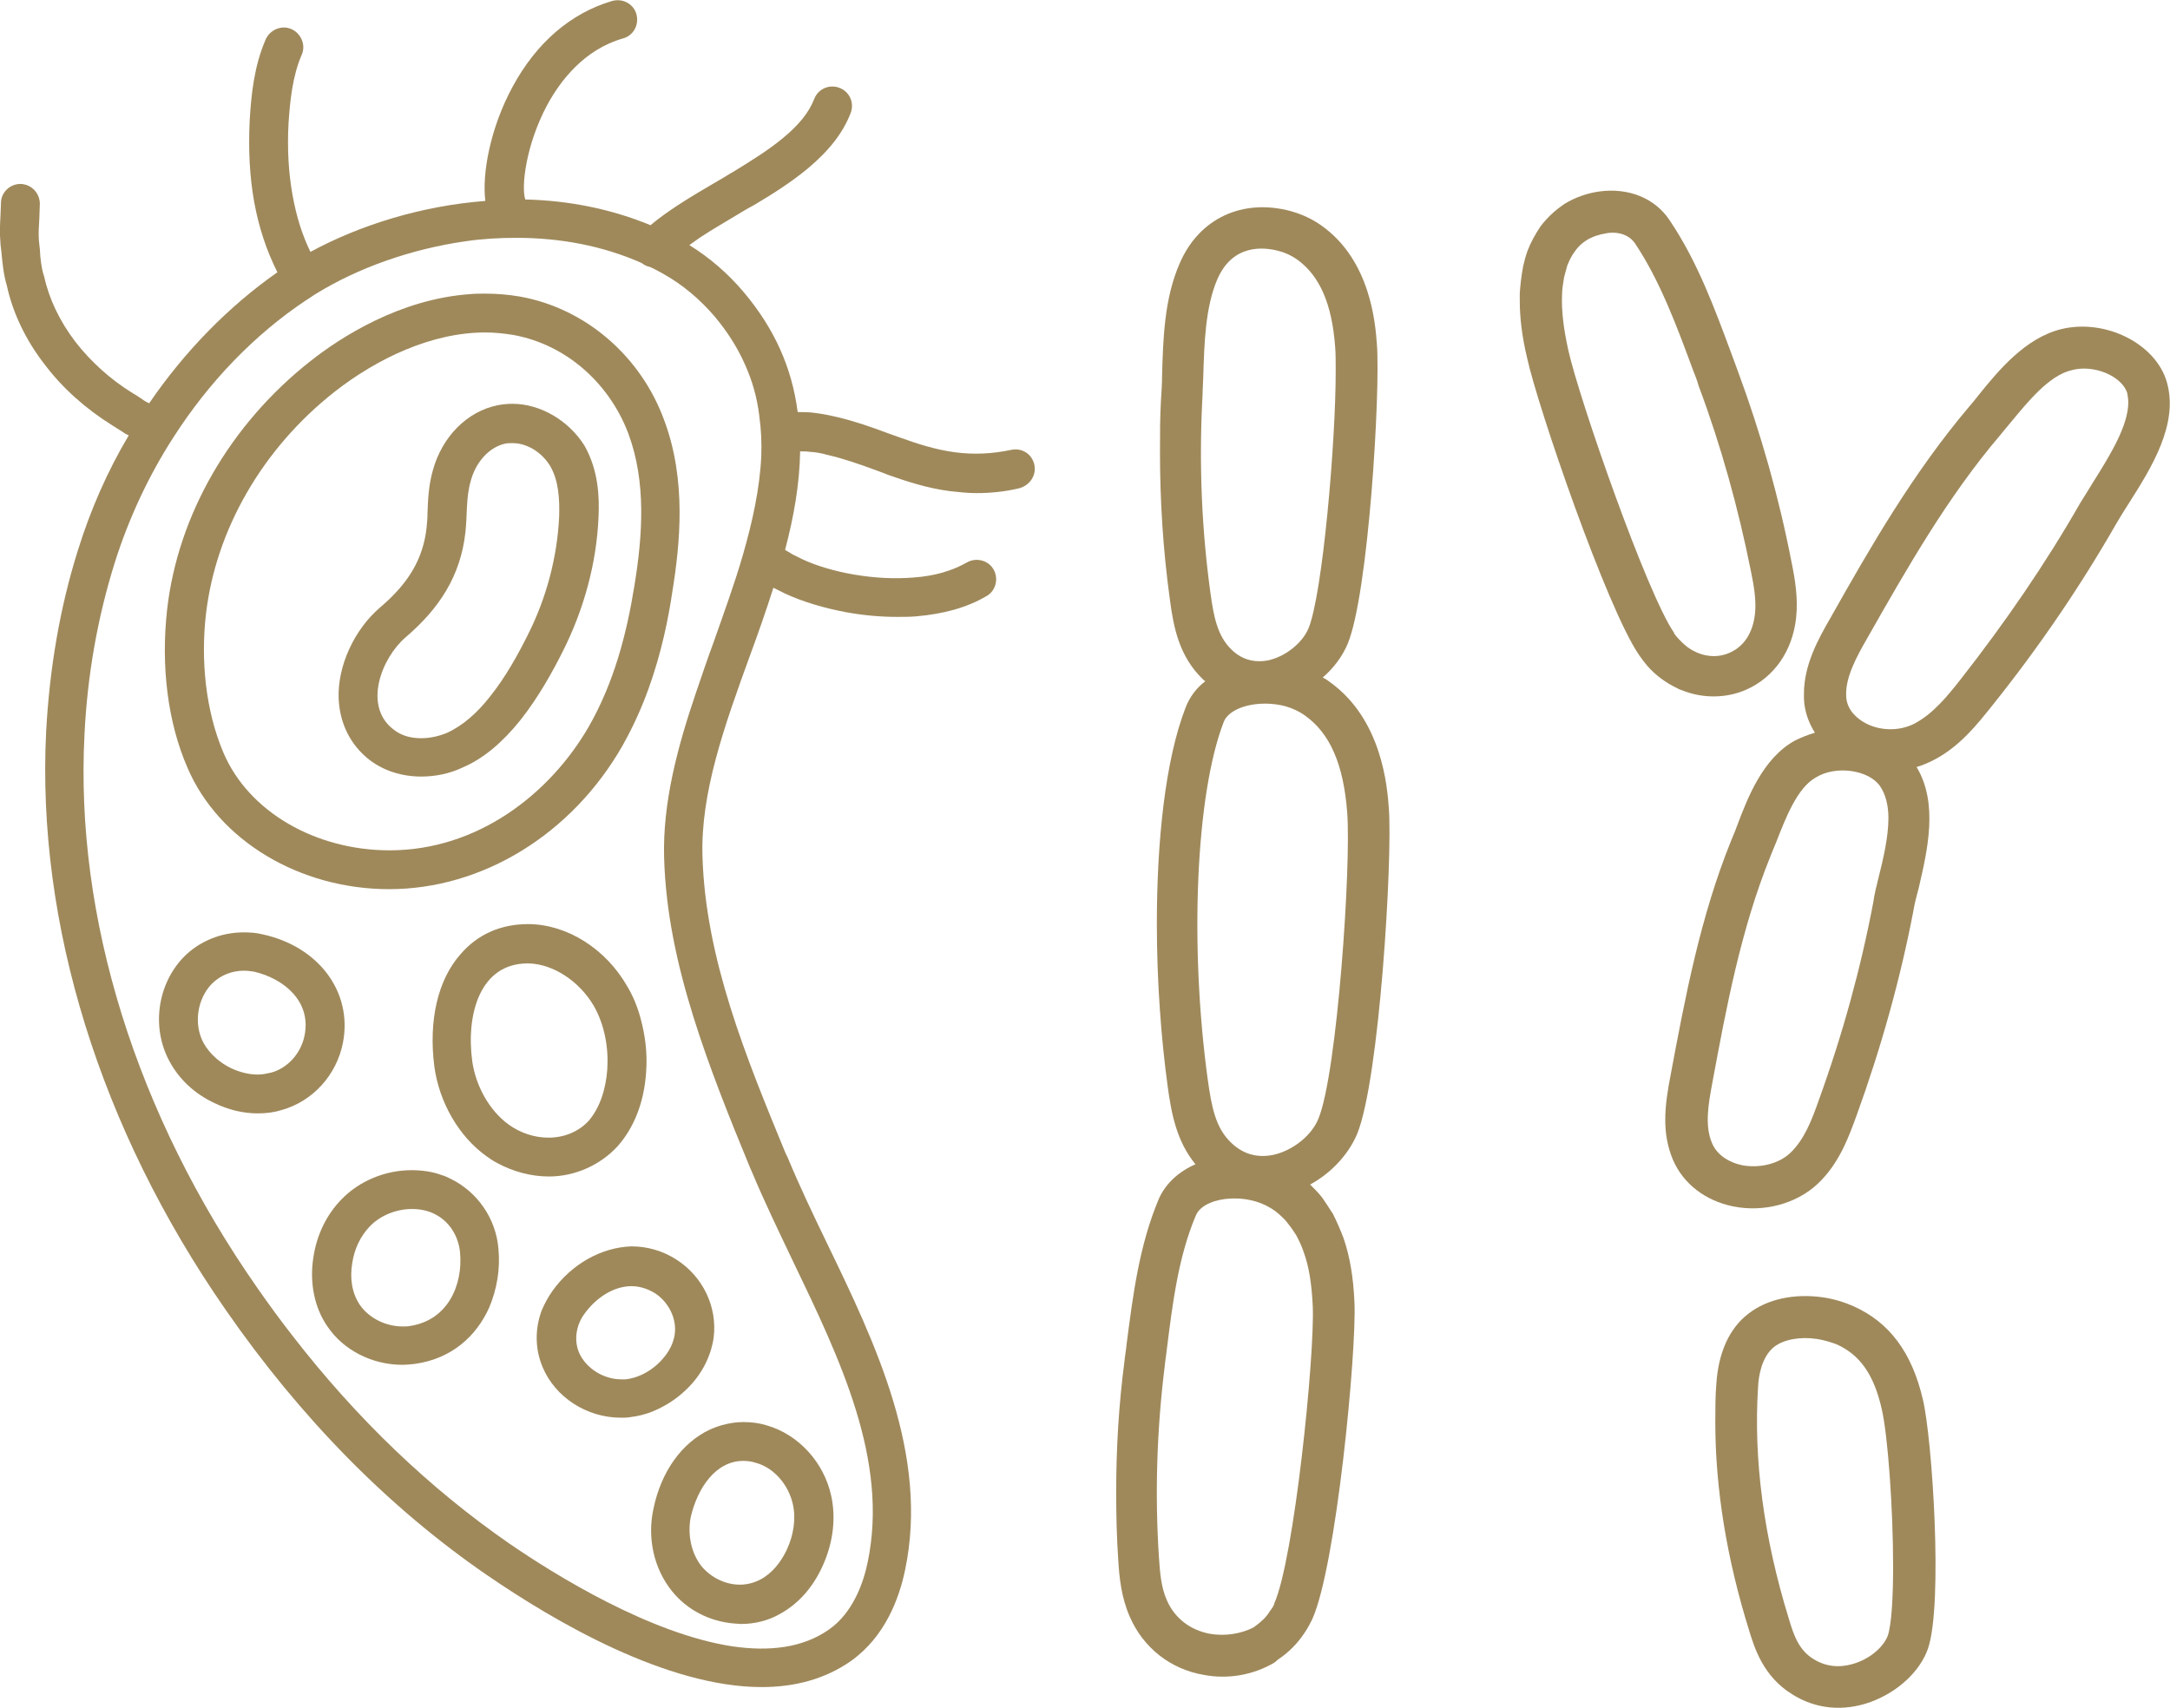
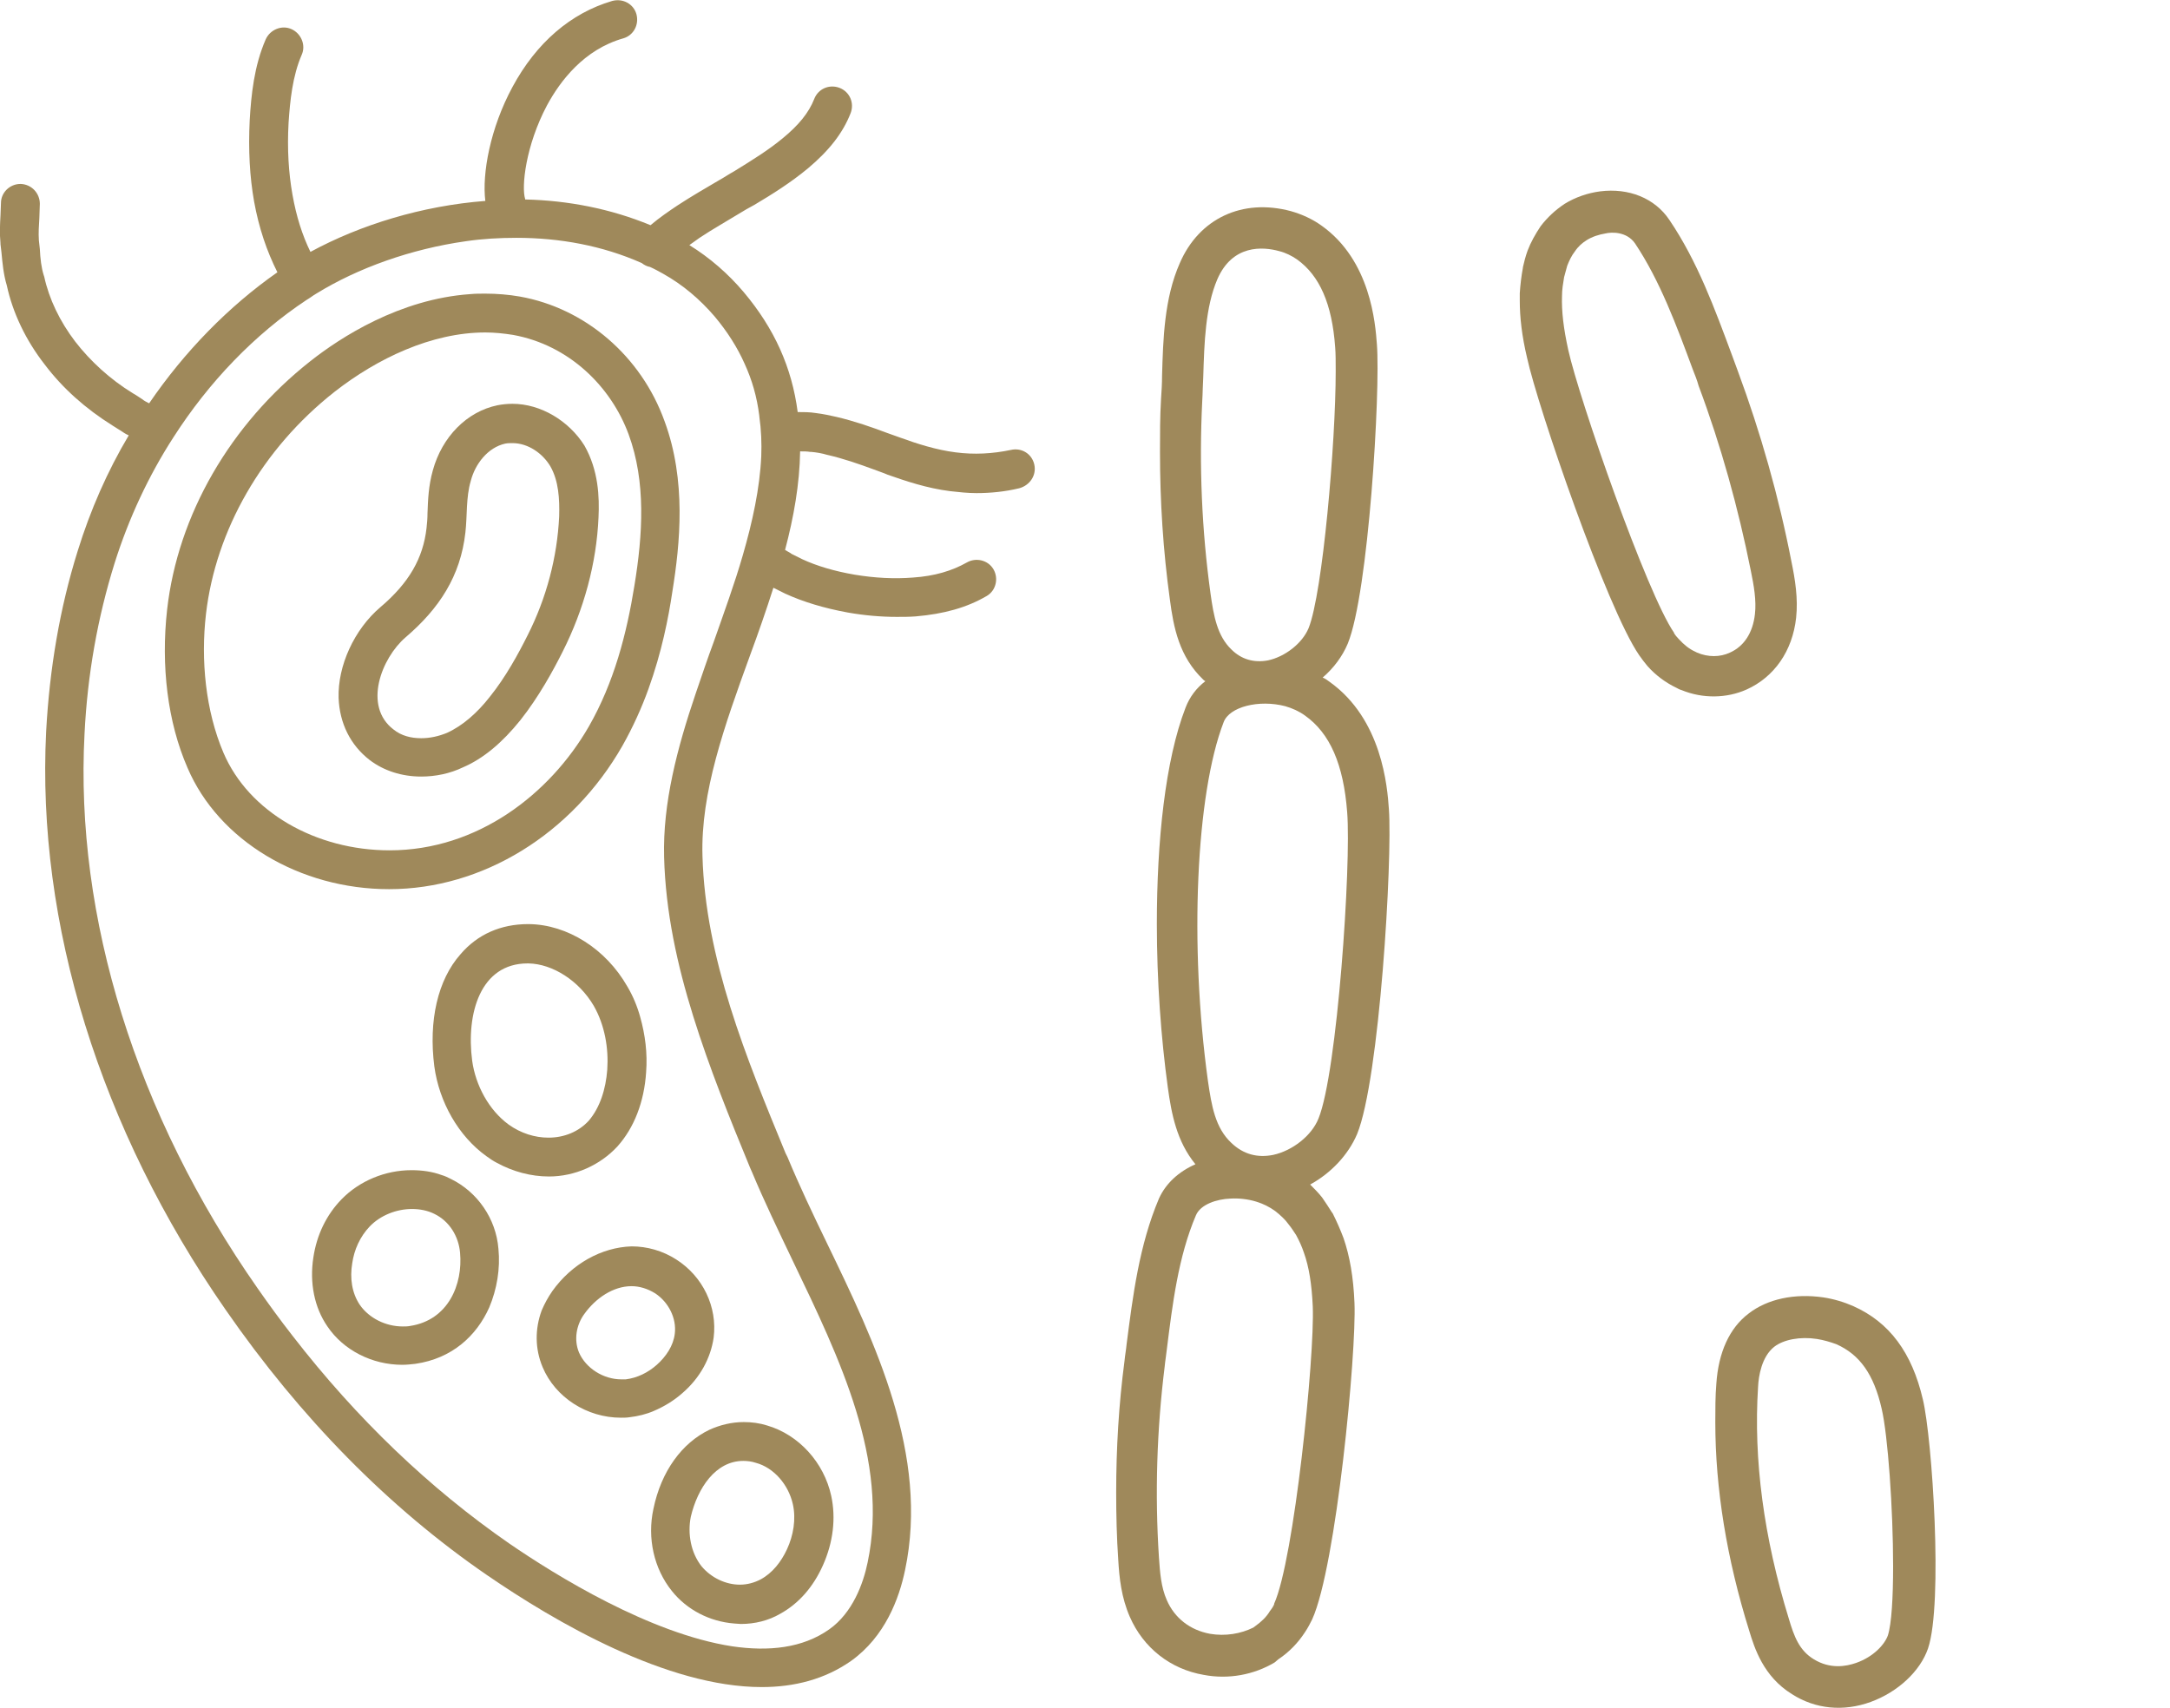
<svg xmlns="http://www.w3.org/2000/svg" width="216" height="170" viewBox="0 0 216 170" fill="none">
  <g clip-path="url(#clip0)">
    <path d="M127.246 165.186C128.336 164.461 129.218 163.529 129.893 162.494C130.204 162.028 130.412 161.614 130.619 161.2C133.007 155.92 135.031 134.644 134.824 129.726C134.72 127.138 134.356 125.068 133.734 123.256C133.422 122.428 133.059 121.599 132.644 120.771L132.592 120.719C132.332 120.305 131.969 119.736 131.606 119.218C131.242 118.752 130.827 118.338 130.412 117.924C132.488 116.785 134.201 114.973 135.083 112.903C137.315 107.467 138.612 85.57 138.249 80.549C138.093 78.323 137.574 71.594 132.332 67.867C132.125 67.711 131.917 67.556 131.657 67.453C132.747 66.521 133.63 65.33 134.149 64.088C136.225 59.067 137.419 38.93 137.055 34.271C136.9 32.2 136.433 25.937 131.554 22.468C130.619 21.795 129.581 21.329 128.491 21.019C123.664 19.725 119.356 21.744 117.436 26.195C115.879 29.715 115.775 33.805 115.671 37.377C115.671 38.205 115.619 38.981 115.567 39.758C115.464 41.466 115.464 43.226 115.464 44.986C115.464 49.904 115.775 54.822 116.45 59.688C116.813 62.483 117.384 65.382 119.772 67.66C119.824 67.711 119.875 67.763 119.979 67.815C119.097 68.488 118.422 69.368 118.007 70.455C115.983 75.683 115.152 83.759 115.152 91.989C115.152 97.632 115.567 103.326 116.242 108.244C116.606 110.884 117.125 113.627 118.993 115.905C117.332 116.63 116.035 117.82 115.36 119.322C113.388 123.981 112.765 129.002 112.142 133.816C112.09 134.385 111.986 134.903 111.934 135.472C111.363 139.821 111.104 144.169 111.104 148.569C111.104 150.795 111.156 153.073 111.311 155.299C111.415 157.11 111.623 159.026 112.453 160.941C113.803 164.047 116.502 166.169 119.824 166.739C122.263 167.205 124.806 166.739 126.882 165.496C126.986 165.393 127.142 165.289 127.246 165.186ZM122.574 64.657C121.173 63.311 120.81 61.344 120.498 59.118C119.616 52.751 119.356 46.332 119.668 39.965C119.72 39.137 119.72 38.309 119.772 37.48C119.875 34.116 119.979 30.596 121.173 27.8C122.678 24.332 125.689 24.539 127.35 25.005C127.972 25.16 128.595 25.471 129.114 25.833C131.346 27.438 132.592 30.233 132.903 34.581C132.955 35.203 132.955 36.031 132.955 36.963C132.955 44.055 131.657 59.067 130.256 62.535C129.633 64.036 127.92 65.382 126.208 65.744C124.806 66.003 123.561 65.641 122.574 64.657ZM120.239 107.623C118.37 94.112 119.045 79.048 121.796 71.904C122.367 70.351 125.325 69.627 127.92 70.3C128.647 70.507 129.322 70.817 129.893 71.231C132.384 72.992 133.734 76.097 134.097 80.86C134.512 86.036 133.111 106.794 131.242 111.35C130.567 113.058 128.647 114.559 126.727 114.973C125.17 115.284 123.768 114.922 122.574 113.783C120.965 112.282 120.602 110.107 120.239 107.623ZM120.446 162.649C118.474 162.287 116.917 161.096 116.138 159.285C115.567 157.99 115.464 156.541 115.36 155.04C114.945 148.724 115.152 142.306 115.931 136.042C115.983 135.472 116.087 134.903 116.138 134.385C116.709 129.83 117.28 125.119 119.045 120.978C119.512 119.891 121.121 119.373 122.471 119.322C123.301 119.27 124.235 119.373 125.066 119.632C125.741 119.839 126.363 120.15 126.934 120.564C127.453 120.978 127.92 121.392 128.284 121.91C128.543 122.22 128.803 122.635 129.01 122.945C129.322 123.515 129.581 124.084 129.789 124.705C130.308 126.155 130.567 127.863 130.671 130.037C130.879 135.058 128.803 155.299 126.83 159.647L126.83 159.699C126.779 159.854 126.623 160.113 126.415 160.372C126.052 160.993 125.533 161.459 124.962 161.873L124.754 162.028C123.509 162.649 121.952 162.908 120.446 162.649Z" fill="#9F895B" />
    <path d="M153.353 22.52C152.834 23.297 152.367 24.125 152.055 24.953C151.848 25.522 151.692 26.144 151.588 26.61L151.588 26.661C151.433 27.489 151.329 28.369 151.277 29.198C151.277 29.457 151.277 29.664 151.277 29.922C151.277 31.579 151.484 33.443 152.003 35.617C153.041 40.431 159.945 60.568 163.163 65.227C163.422 65.589 163.682 65.951 163.993 66.314C164.824 67.245 165.81 67.97 166.9 68.488C167.003 68.54 167.159 68.643 167.367 68.695C169.495 69.575 171.882 69.523 173.855 68.643C176.606 67.401 178.422 64.812 178.785 61.499C178.993 59.584 178.682 57.669 178.318 55.909C177.073 49.49 175.256 43.071 172.972 36.911C172.765 36.393 172.609 35.876 172.401 35.358C170.689 30.751 168.976 26.04 166.173 21.899C164.72 19.725 162.125 18.689 159.27 19.052C158.076 19.207 156.83 19.621 155.74 20.294C154.806 20.915 154.028 21.64 153.353 22.52ZM162.747 24.228C165.239 27.955 166.9 32.459 168.509 36.807C168.716 37.325 168.924 37.843 169.08 38.412C171.311 44.365 173.024 50.577 174.27 56.789C174.581 58.29 174.841 59.791 174.685 61.137C174.477 63.001 173.595 64.347 172.194 64.968C171.208 65.434 170.014 65.434 168.924 64.968L168.716 64.864C168.145 64.605 167.626 64.191 167.107 63.622C166.9 63.415 166.744 63.208 166.64 63.052L166.64 63.001C163.941 59.118 157.194 39.758 156.104 34.84C155.637 32.718 155.429 31.01 155.481 29.457C155.481 28.835 155.585 28.214 155.689 27.593C155.792 27.231 155.896 26.817 156 26.454C156.208 25.937 156.415 25.471 156.779 25.005C157.09 24.539 157.505 24.177 157.92 23.918C158.491 23.555 159.166 23.348 159.789 23.245C160.412 23.09 161.917 23.038 162.747 24.228Z" fill="#9F895B" />
    <path d="M186.208 169.431C188.907 168.447 191.138 166.376 191.917 164.099C193.422 159.647 192.332 143.185 191.398 139.303C190.308 134.644 188.076 131.642 184.495 130.037C183.561 129.623 182.522 129.312 181.484 129.157C178.63 128.743 175.931 129.312 174.062 130.762C172.142 132.211 171.052 134.644 170.844 137.75C170.74 138.992 170.74 140.287 170.74 141.581C170.74 148.207 171.882 155.195 174.114 162.339C174.633 164.047 175.516 166.894 178.37 168.654C180.706 170.155 183.509 170.414 186.208 169.431ZM180.55 165.186C179.097 164.306 178.578 162.908 178.059 161.148C175.567 153.073 174.529 145.308 174.997 138.061C175.048 136.974 175.36 135.058 176.606 134.075C177.54 133.35 179.201 133.039 180.862 133.298C181.536 133.402 182.211 133.609 182.782 133.816C185.118 134.851 186.519 136.818 187.298 140.235C187.92 142.875 188.439 150.226 188.439 155.92C188.439 159.026 188.284 161.666 187.92 162.805C187.609 163.685 186.519 164.927 184.754 165.548C183.716 165.911 182.159 166.169 180.55 165.186Z" fill="#9F895B" />
-     <path d="M196.9 39.395C196.588 39.81 196.277 40.172 195.965 40.534C190.412 47.109 186.208 54.407 182.211 61.499C181.017 63.57 179.564 66.158 179.564 69.057C179.564 69.213 179.564 69.368 179.564 69.575C179.616 70.817 180.031 71.956 180.654 72.94C179.979 73.147 179.304 73.406 178.682 73.716C175.464 75.476 173.958 79.41 172.868 82.309C172.713 82.775 172.505 83.189 172.349 83.603C169.235 91.265 167.73 99.34 166.277 107.105C166.017 108.451 165.758 109.952 165.758 111.505C165.758 112.799 165.965 114.145 166.536 115.491C167.574 117.872 169.754 119.529 172.505 120.098C175.567 120.719 178.837 119.839 180.965 117.82C183.093 115.801 184.028 113.161 184.806 111.039C187.246 104.309 189.166 97.425 190.464 90.643C190.567 89.97 190.775 89.194 190.983 88.418C191.865 84.639 192.955 79.98 190.775 76.356C191.346 76.201 191.917 75.942 192.436 75.683C195.083 74.337 196.848 72.06 198.301 70.248C203.024 64.347 207.125 58.29 210.654 52.13C211.017 51.509 211.432 50.836 211.9 50.111C214.131 46.591 216.882 42.243 215.689 38.05C214.599 34.219 209.564 31.683 205.152 32.77C201.623 33.65 198.976 36.807 196.9 39.395ZM187.142 78.271C187.713 79.1 187.972 80.239 187.972 81.429C187.972 83.344 187.453 85.519 186.986 87.382C186.779 88.21 186.571 89.039 186.467 89.815C185.221 96.389 183.405 103.015 181.017 109.59C180.343 111.505 179.616 113.42 178.215 114.766C177.073 115.853 175.204 116.319 173.439 116.008C171.986 115.698 170.896 114.921 170.429 113.834C169.65 112.074 170.066 109.848 170.429 107.881C171.83 100.324 173.284 92.507 176.242 85.208C176.398 84.794 176.606 84.328 176.813 83.81C177.747 81.429 178.889 78.427 180.758 77.391C182.782 76.149 186.052 76.667 187.142 78.271ZM211.744 39.137C211.796 39.447 211.848 39.758 211.848 40.069C211.848 42.398 209.979 45.4 208.422 47.885C207.955 48.662 207.488 49.386 207.073 50.059C203.647 56.064 199.599 61.965 195.135 67.659C193.837 69.316 192.436 71.024 190.619 72.008C189.062 72.836 187.038 72.784 185.533 71.904C184.91 71.542 183.82 70.714 183.768 69.316C183.664 67.453 184.806 65.382 185.844 63.57C189.789 56.633 193.837 49.49 199.131 43.278C199.443 42.916 199.754 42.502 200.118 42.087C201.83 40.017 203.958 37.377 206.19 36.859C208.37 36.238 211.225 37.428 211.744 39.137Z" fill="#9F895B" />
  </g>
  <g clip-path="url(#clip1)">
    <path d="M102.952 46.24C102.71 45.177 101.694 44.549 100.631 44.79C98.793 45.177 96.956 45.273 95.118 45.032C93.184 44.79 91.249 44.162 89.654 43.582C89.218 43.438 88.735 43.244 88.3 43.099C86.752 42.519 85.108 41.94 83.27 41.505C82.642 41.36 81.965 41.215 81.191 41.118C80.611 41.022 79.982 41.022 79.402 41.022C78.822 36.576 77.081 32.711 74.034 29.087C72.487 27.251 70.649 25.657 68.618 24.4C68.957 24.159 69.295 23.917 69.634 23.676C70.939 22.806 72.245 22.081 73.502 21.308C74.034 20.97 74.566 20.68 75.098 20.39C76.887 19.327 78.725 18.167 80.417 16.766C82.545 14.979 83.899 13.239 84.673 11.258C85.06 10.243 84.576 9.132 83.561 8.745C82.545 8.359 81.433 8.842 81.046 9.857C80.514 11.21 79.499 12.466 77.903 13.771C76.501 14.93 74.953 15.896 73.067 17.056C72.535 17.346 72.052 17.684 71.52 17.974C70.214 18.747 68.86 19.52 67.458 20.438C66.587 21.018 65.669 21.646 64.75 22.419C60.785 20.777 56.529 19.955 52.274 19.858V19.81C51.887 18.602 52.322 14.495 54.45 10.485C55.755 8.069 58.125 4.928 62.042 3.817C63.057 3.527 63.638 2.464 63.347 1.401C63.057 0.387 61.993 -0.193 60.93 0.097C56.819 1.305 53.386 4.252 51.017 8.649C48.792 12.756 47.97 17.298 48.309 20.003C42.022 20.487 35.881 22.371 30.9 25.077C30.078 23.386 29.498 21.55 29.111 19.375C28.724 17.201 28.579 14.834 28.724 12.224C28.869 10.05 29.111 7.586 30.03 5.46C30.465 4.494 29.981 3.334 29.014 2.899C28.047 2.464 26.887 2.947 26.451 3.914C25.291 6.571 25 9.47 24.855 11.983C24.71 14.93 24.855 17.588 25.291 20.052C25.774 22.709 26.548 24.98 27.612 27.106C22.776 30.488 18.376 34.982 14.846 40.152C14.556 40.007 14.362 39.91 14.12 39.717C13.879 39.572 13.637 39.379 13.201 39.137C10.929 37.736 8.994 35.948 7.495 34.016C5.948 31.986 4.884 29.764 4.401 27.541C4.401 27.493 4.352 27.444 4.352 27.396C4.11 26.623 4.014 25.753 3.965 24.787C3.917 24.497 3.917 24.207 3.869 23.917C3.82 23.192 3.869 22.468 3.917 21.695C3.917 21.211 3.965 20.777 3.965 20.293C3.965 19.23 3.143 18.361 2.079 18.312C2.079 18.312 2.079 18.312 2.031 18.312C0.967 18.312 0.097 19.182 0.097 20.197C0.097 20.632 0.048 21.018 0.048 21.453C8.03131e-05 22.323 -0.048 23.241 0.048 24.207C0.048 24.255 0.048 24.255 0.048 24.304C0.097 24.594 0.097 24.835 0.145 25.125C0.242 26.14 0.339 27.299 0.677 28.411C1.257 31.116 2.563 33.871 4.449 36.286C6.238 38.654 8.511 40.683 11.219 42.374C11.557 42.568 11.799 42.761 11.993 42.858C12.283 43.051 12.476 43.196 12.815 43.341C10.687 46.916 8.994 50.782 7.737 54.84C5.948 60.542 4.932 66.582 4.594 72.814C3.627 91.948 9.962 112.387 22.438 130.361C29.933 141.184 38.685 150.074 48.454 156.79C55.272 161.477 66.394 167.952 75.824 167.952C79.064 167.952 82.11 167.179 84.721 165.343C88.106 162.927 89.508 159.11 90.089 156.307C92.507 144.856 87.091 133.646 82.352 123.838C80.901 120.842 79.547 117.991 78.386 115.189L78.193 114.802C74.276 105.284 70.214 95.427 69.924 85.232C69.731 78.903 72.1 72.283 74.663 65.229C75.485 63.006 76.259 60.783 76.984 58.513L78.048 59.044C78.096 59.044 78.096 59.092 78.145 59.092C79.934 59.914 82.013 60.542 84.383 60.977C86.027 61.267 87.671 61.412 89.267 61.412C89.895 61.412 90.524 61.412 91.153 61.363C93.957 61.122 96.23 60.493 98.213 59.334C99.132 58.802 99.422 57.594 98.89 56.676C98.358 55.758 97.149 55.468 96.23 56C94.779 56.821 93.039 57.353 90.862 57.498C89.025 57.643 87.091 57.546 85.06 57.208C83.077 56.87 81.288 56.338 79.837 55.662L78.773 55.13C78.677 55.034 78.531 54.985 78.386 54.889C78.29 54.84 78.241 54.792 78.145 54.744C79.015 51.458 79.595 48.173 79.644 44.935C80.031 44.935 80.321 44.935 80.611 44.984C80.659 44.984 80.708 44.984 80.708 44.984C81.288 45.032 81.82 45.129 82.303 45.273C83.996 45.66 85.495 46.192 86.946 46.723C87.429 46.916 87.913 47.061 88.348 47.255C90.137 47.883 92.265 48.607 94.586 48.897C95.456 48.994 96.327 49.091 97.197 49.091C98.6 49.091 100.05 48.946 101.453 48.607C102.517 48.318 103.194 47.303 102.952 46.24ZM75.775 45.419C75.63 48.607 74.905 51.941 73.938 55.275C73.116 58.126 72.052 61.025 71.036 63.924C70.408 65.615 69.827 67.355 69.247 69.046C67.409 74.457 65.959 79.966 66.104 85.329C66.249 90.789 67.409 96.055 69.005 101.177C70.601 106.299 72.632 111.324 74.663 116.252L74.856 116.687C76.065 119.586 77.468 122.485 78.918 125.529C83.609 135.289 88.493 145.387 86.365 155.534C85.93 157.66 84.866 160.559 82.545 162.202C79.885 164.086 76.501 164.425 72.874 163.893C64.701 162.637 55.32 156.839 50.678 153.65C42.796 148.19 35.542 141.28 29.111 132.97C27.902 131.424 26.741 129.829 25.629 128.235C13.54 110.937 7.447 91.32 8.414 73.056C8.704 67.161 9.72 61.46 11.412 56.048C12.815 51.603 14.797 47.351 17.264 43.534C20.794 38.026 25.339 33.291 30.513 29.86C30.852 29.667 31.142 29.425 31.48 29.232C35.639 26.671 40.91 24.787 46.374 24.014C48.018 23.772 49.711 23.676 51.403 23.676C55.707 23.676 59.962 24.449 63.879 26.188C64.121 26.381 64.411 26.526 64.701 26.575C65.137 26.768 65.572 27.009 66.007 27.251C67.99 28.362 69.682 29.812 71.133 31.503C72.39 33.001 73.406 34.595 74.131 36.238C74.856 37.833 75.34 39.475 75.582 41.408V41.456C75.775 42.809 75.824 44.114 75.775 45.419Z" fill="#9F895B" />
    <path d="M51.742 29.522C50.63 29.329 49.469 29.232 48.309 29.232C47.825 29.232 47.293 29.232 46.81 29.28C39.798 29.764 33.898 33.581 30.9 35.948C22.921 42.23 17.699 51.265 16.635 60.687C16.006 66.292 16.683 71.897 18.666 76.438C21.761 83.686 29.836 88.518 38.734 88.518C48.019 88.518 56.916 83.058 61.945 74.264C63.009 72.38 63.88 70.447 64.556 68.563C65.862 64.939 66.539 61.508 66.926 58.899C67.7 54.116 68.328 47.834 66.152 41.94C63.831 35.465 58.27 30.682 51.742 29.522ZM63.154 58.271C62.38 63.103 61.123 67.934 58.609 72.331C54.74 79.047 47.535 84.652 38.782 84.652C31.432 84.652 24.759 80.835 22.244 74.941C20.455 70.737 19.972 65.712 20.503 61.122C21.471 52.811 26.064 44.694 33.318 38.992C37.525 35.707 42.941 33.097 48.309 33.097C49.227 33.097 50.146 33.194 51.065 33.339C56.674 34.354 60.833 38.509 62.574 43.244C64.315 47.979 63.976 53.246 63.154 58.271Z" fill="#9F895B" />
-     <path d="M34.14 103.786C35.107 98.761 31.722 94.219 26.113 93.011C25.532 92.866 24.904 92.818 24.275 92.818C22.002 92.818 19.875 93.688 18.327 95.234C15.668 97.94 15.039 102.288 16.877 105.67C17.844 107.458 19.391 108.908 21.374 109.826C22.776 110.502 24.227 110.84 25.677 110.84C26.5 110.84 27.273 110.744 28.047 110.502C31.142 109.632 33.511 107.023 34.14 103.786ZM30.32 103.061C29.981 104.849 28.627 106.347 26.983 106.782C26.548 106.878 26.113 106.975 25.677 106.975C24.759 106.975 23.84 106.733 23.018 106.347C21.906 105.815 20.89 104.946 20.262 103.834C19.246 101.95 19.633 99.438 21.084 97.94C21.954 97.07 23.114 96.635 24.275 96.635C24.614 96.635 24.952 96.683 25.291 96.732C28.192 97.408 30.997 99.631 30.32 103.061Z" fill="#9F895B" />
    <path d="M44.875 117.363C44.585 117.218 44.295 117.073 43.956 116.977C43.038 116.638 42.022 116.494 40.958 116.494C38.347 116.494 35.784 117.557 33.995 119.393C32.496 120.939 31.529 122.92 31.19 125.191C30.803 127.703 31.287 130.167 32.593 132.052C34.188 134.419 37.041 135.869 40.04 135.869C40.475 135.869 40.91 135.821 41.345 135.772C45.02 135.241 47.438 132.97 48.696 130.167C49.469 128.331 49.808 126.302 49.614 124.321C49.373 121.325 47.535 118.668 44.875 117.363ZM40.813 132.003C40.572 132.052 40.33 132.052 40.088 132.052C38.395 132.052 36.751 131.23 35.833 129.926C35.011 128.718 34.817 127.22 35.059 125.77C35.252 124.418 35.833 123.113 36.8 122.098C37.864 120.987 39.459 120.359 41.007 120.359C41.78 120.359 42.554 120.504 43.231 120.842C44.73 121.567 45.649 123.065 45.794 124.708C46.084 127.848 44.633 131.424 40.813 132.003Z" fill="#9F895B" />
    <path d="M61.462 114.126C63.106 112.29 64.121 109.729 64.315 106.733C64.46 104.849 64.218 103.013 63.734 101.274C63.444 100.211 63.009 99.148 62.429 98.181C60.301 94.461 56.481 92.045 52.661 91.997H52.564C49.856 91.997 47.535 93.011 45.842 94.992C43.569 97.553 42.651 101.612 43.231 106.154C43.715 109.729 45.649 113.111 48.405 115.092C48.744 115.334 49.082 115.576 49.469 115.769C51.065 116.639 52.854 117.122 54.643 117.122C57.206 117.122 59.721 116.01 61.462 114.126ZM47.003 105.622C46.374 100.887 47.825 95.91 52.516 95.91H52.612C55.03 95.959 57.641 97.65 59.092 100.114C60.204 102.047 60.591 104.366 60.446 106.492C60.301 108.425 59.721 110.261 58.608 111.565C57.593 112.676 56.142 113.256 54.595 113.256C53.241 113.256 51.839 112.821 50.63 111.952C48.647 110.502 47.341 108.038 47.003 105.622Z" fill="#9F895B" />
    <path d="M54.982 128.525C54.547 129.153 54.208 129.781 53.918 130.457C53.241 132.293 53.241 134.274 54.015 136.11C55.272 139.106 58.415 141.135 61.8 141.135C62.09 141.135 62.38 141.135 62.67 141.087C63.492 140.99 64.315 140.797 65.088 140.459C66.104 140.024 67.071 139.444 67.941 138.671C69.682 137.173 70.746 135.192 71.036 133.163C71.423 130.119 69.972 127.075 67.313 125.384C65.959 124.514 64.411 124.079 62.864 124.079C59.866 124.176 56.916 125.819 54.982 128.525ZM67.168 132.776C67.023 133.984 66.297 135.047 65.379 135.869C64.508 136.642 63.444 137.173 62.284 137.318C62.139 137.318 61.993 137.318 61.848 137.318C60.059 137.318 58.318 136.207 57.641 134.661C57.109 133.405 57.351 131.907 58.173 130.795C59.285 129.249 61.026 128.041 62.864 128.041C63.638 128.041 64.46 128.283 65.233 128.766C66.539 129.636 67.361 131.23 67.168 132.776Z" fill="#9F895B" />
    <path d="M65.04 150.219C64.411 153.118 65.088 156.162 66.877 158.385C68.376 160.269 70.649 161.429 73.067 161.622C73.26 161.622 73.502 161.67 73.744 161.67C75.146 161.67 76.5 161.332 77.661 160.656C79.499 159.641 80.949 157.998 81.916 155.824C82.932 153.553 83.222 151.137 82.739 148.915C82.013 145.581 79.499 142.827 76.355 141.909C75.582 141.667 74.808 141.57 74.034 141.57C72.825 141.57 71.665 141.86 70.601 142.343C67.893 143.648 65.814 146.45 65.04 150.219ZM73.986 145.436C74.373 145.436 74.808 145.484 75.243 145.629C77.032 146.112 78.483 147.803 78.918 149.736C79.257 151.234 78.967 152.877 78.338 154.23C77.758 155.486 76.887 156.597 75.727 157.225C75.098 157.563 74.373 157.757 73.647 157.757C72.245 157.757 70.794 157.08 69.827 155.921C68.763 154.568 68.425 152.683 68.763 150.992C69.44 148.141 71.23 145.436 73.986 145.436Z" fill="#9F895B" />
    <path d="M51.017 40.2C50.533 40.2 50.001 40.248 49.517 40.345C46.471 40.973 44.005 43.486 43.086 46.82C42.651 48.366 42.602 49.767 42.554 51.072C42.554 51.603 42.506 52.135 42.457 52.569C42.119 55.565 40.717 58.029 37.864 60.445C35.252 62.668 33.608 66.292 33.705 69.481C33.801 71.993 34.865 74.167 36.8 75.665C38.202 76.728 39.991 77.308 41.925 77.308C43.328 77.308 44.779 77.018 46.084 76.39C48.115 75.52 50.001 73.926 51.79 71.703C53.628 69.384 55.078 66.727 55.997 64.89C58.125 60.687 59.382 56.048 59.576 51.507C59.672 49.477 59.576 46.82 58.173 44.355C56.626 41.891 53.821 40.2 51.017 40.2ZM55.659 51.41C55.465 55.468 54.401 59.527 52.516 63.248C51.597 65.084 50.34 67.403 48.744 69.384C47.535 70.93 46.084 72.235 44.488 72.96C43.666 73.298 42.796 73.491 41.925 73.491C40.91 73.491 39.943 73.249 39.169 72.621C36.123 70.302 37.96 65.519 40.378 63.441C43.715 60.59 45.842 57.353 46.326 53.004C46.519 51.313 46.374 49.526 46.858 47.883C47.293 46.192 48.55 44.549 50.291 44.162C50.533 44.114 50.775 44.114 51.017 44.114C52.564 44.114 54.015 45.129 54.788 46.433C55.61 47.883 55.707 49.67 55.659 51.41Z" fill="#9F895B" />
  </g>
  <defs>
    <clipPath id="clip0">
      <rect width="151" height="105" fill="white" transform="translate(216 19) rotate(90)" />
    </clipPath>
    <clipPath id="clip1">
      <rect width="103" height="168" fill="white" />
    </clipPath>
  </defs>
</svg>